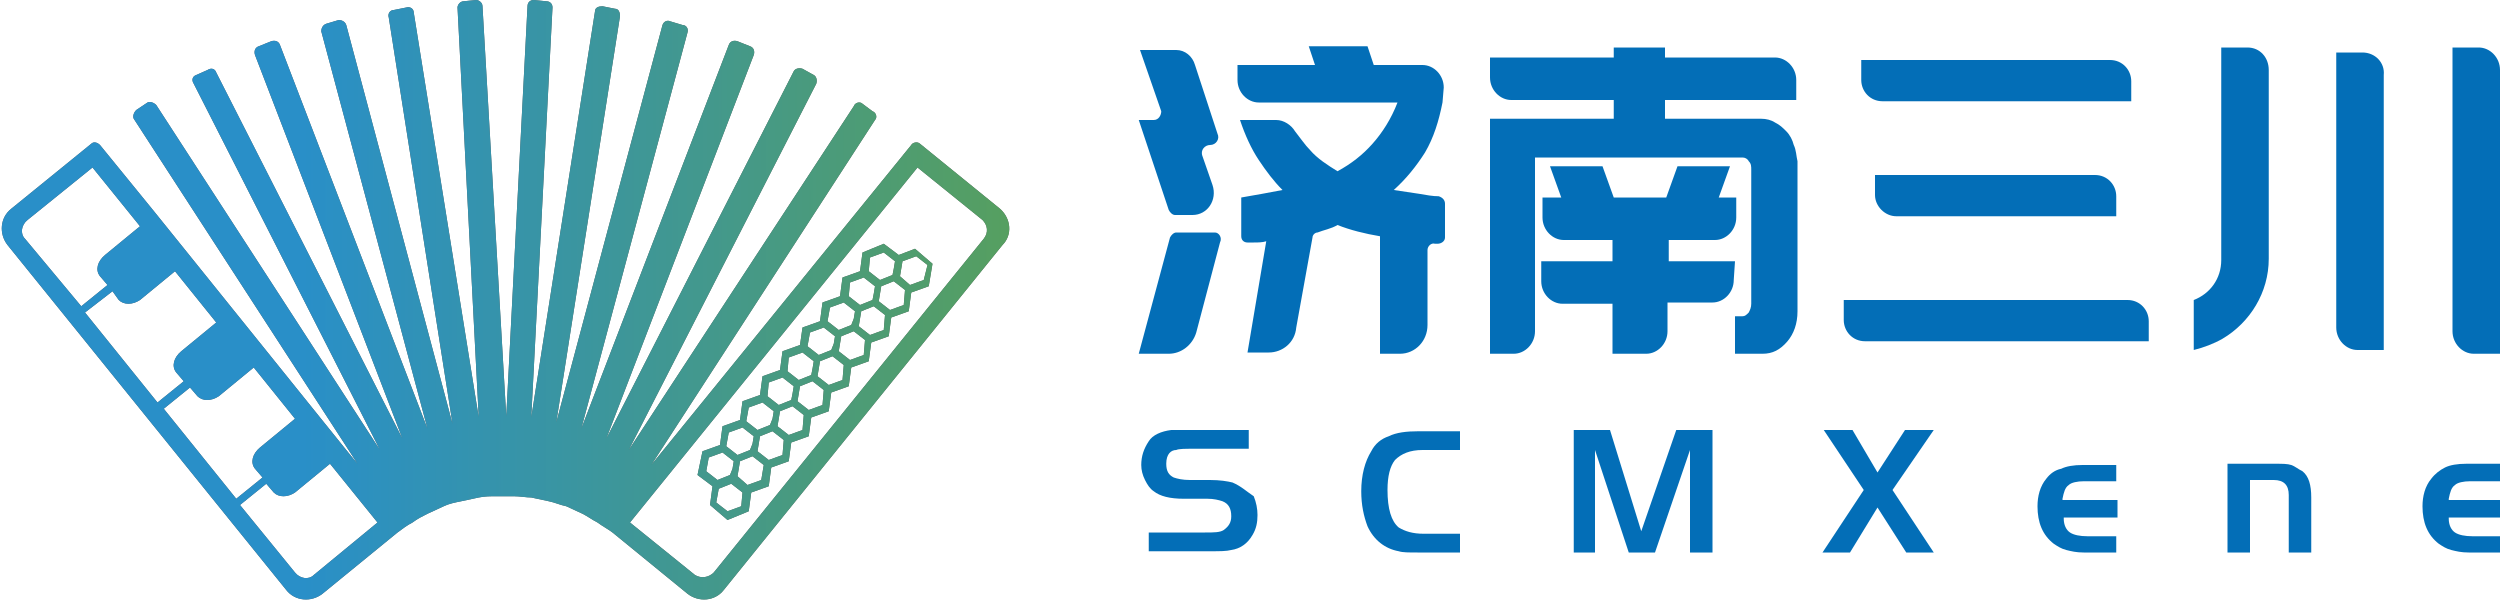
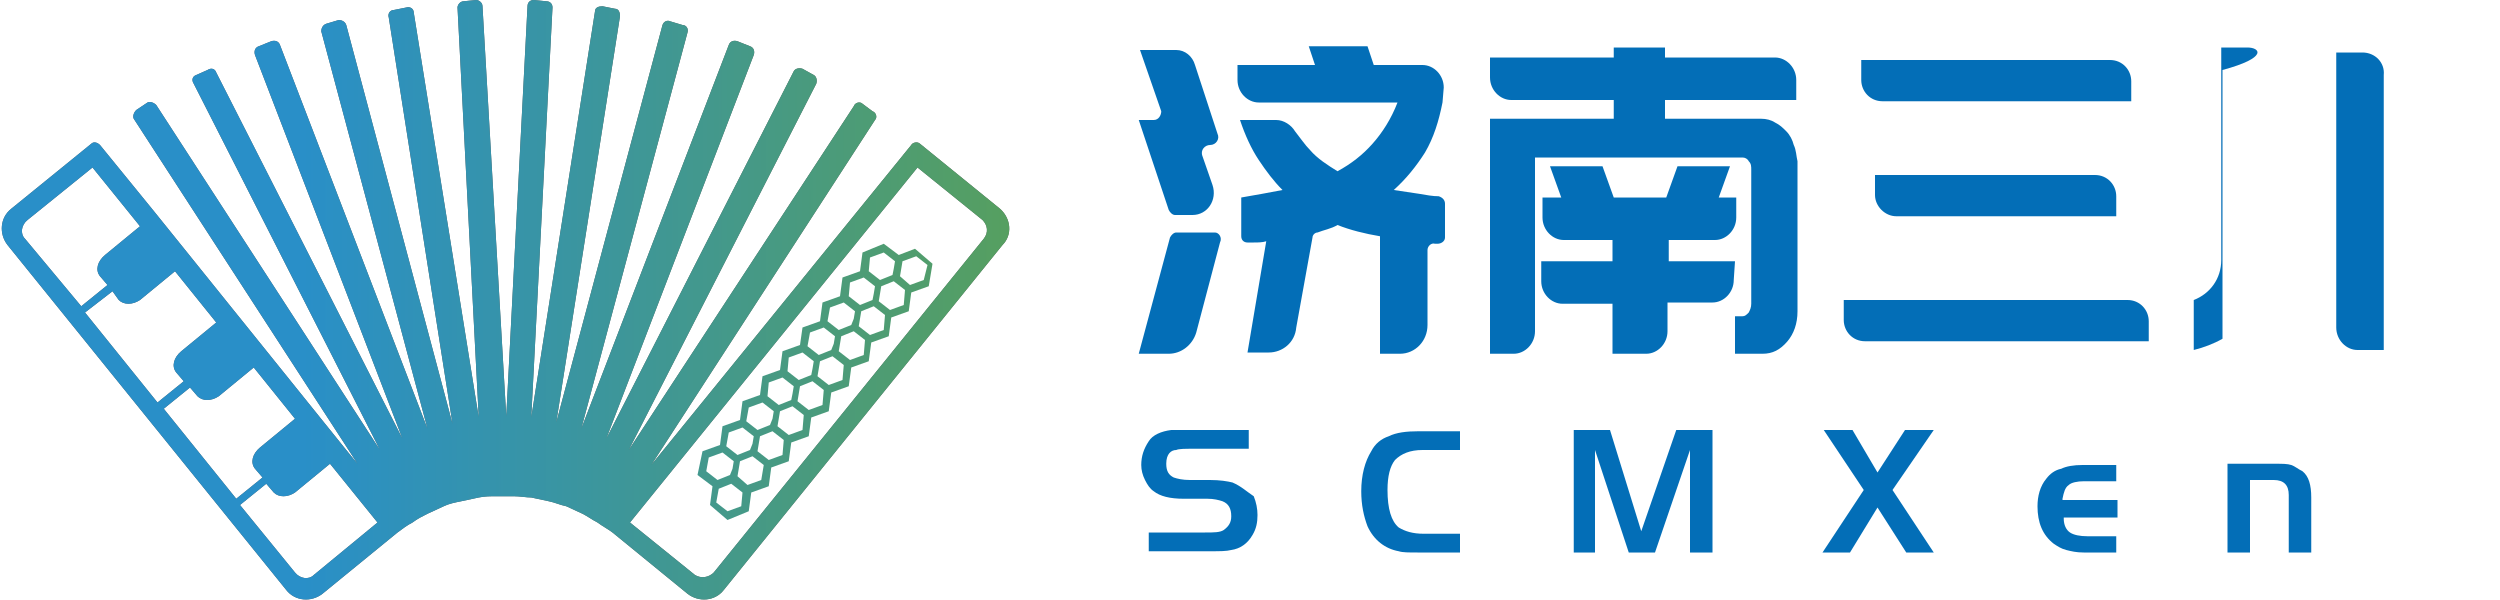
<svg xmlns="http://www.w3.org/2000/svg" version="1.1" id="图层_1" x="0px" y="0px" viewBox="0 0 200 48" style="enable-background:new 0 0 200 48;" xml:space="preserve">
  <style type="text/css">
	.st0{fill:#036EB7;}
	.st1{fill:#5F5F5F;}
	.st2{fill:url(#SVGID_1_);}
	.st3{fill:url(#SVGID_2_);}
</style>
  <g>
    <g>
      <path class="st0" d="M189,4.2h-2.1v22c0,1,0.8,1.8,1.7,1.8h2.1v-22C190.8,5,190,4.2,189,4.2z" />
-       <path class="st0" d="M198.3,3.8h-2.1v22.7c0,1,0.8,1.8,1.7,1.8h2.1V5.6C200,4.6,199.2,3.8,198.3,3.8z" />
-       <path class="st0" d="M179.8,3.8h-2.1V9v6.6v5.2c0,1.5-0.9,2.7-2.2,3.2v4c0.8-0.2,1.6-0.5,2.3-0.9c2.2-1.3,3.7-3.7,3.7-6.4v-5.2    V5.6C181.5,4.6,180.8,3.8,179.8,3.8z" />
+       <path class="st0" d="M179.8,3.8h-2.1V9v6.6v5.2c0,1.5-0.9,2.7-2.2,3.2v4c0.8-0.2,1.6-0.5,2.3-0.9v-5.2    V5.6C181.5,4.6,180.8,3.8,179.8,3.8z" />
    </g>
    <path class="st0" d="M171.9,27.3h-22.7c-1,0-1.7-0.8-1.7-1.7V24h22.7c1,0,1.7,0.8,1.7,1.7V27.3z M170.5,8.1h-19.9   c-1,0-1.7-0.8-1.7-1.7V4.8h19.9c1,0,1.7,0.8,1.7,1.7V8.1z M150,15.6V14h17.6c1,0,1.7,0.8,1.7,1.7v1.6h-17.6   C150.8,17.3,150,16.5,150,15.6z" />
    <g>
      <path class="st0" d="M138.8,20.9h-5.3v-1.7h3.7c0.9,0,1.7-0.8,1.7-1.8v-1.6h-1.4l0.9-2.5h-4.2l-0.9,2.5h-4.2l-0.9-2.5h-4.2    l0.9,2.5l-1.5,0v1.6c0,1,0.8,1.8,1.7,1.8h3.9v1.7h-5.7v1.6c0,1,0.8,1.8,1.7,1.8h4v4h2.7c0.9,0,1.7-0.8,1.7-1.8v-2.3h3.6    c0.9,0,1.7-0.8,1.7-1.8L138.8,20.9C138.9,20.9,138.9,20.9,138.8,20.9z" />
      <path class="st0" d="M143.5,11.6c-0.1-0.4-0.3-0.8-0.6-1.1c-0.3-0.3-0.5-0.5-0.9-0.7c-0.3-0.2-0.7-0.3-1.1-0.3h-7.7V8h10.5V6.4    c0-1-0.8-1.8-1.7-1.8h-8.8V3.8h-4.1v0.8h-9.9v1.6c0,1,0.8,1.8,1.7,1.8h8.2v1.5h-9.9v18.8h1.9c0.9,0,1.7-0.8,1.7-1.8V12.6h16.6    c0.2,0,0.4,0.1,0.5,0.3c0.2,0.2,0.2,0.4,0.2,0.7v10.7c0,0.3-0.1,0.5-0.2,0.7c-0.2,0.2-0.3,0.3-0.5,0.3h-0.6v3h2.2    c0.8,0,1.4-0.3,2-1c0.5-0.6,0.8-1.4,0.8-2.4v-12C143.7,12.5,143.7,12,143.5,11.6z" />
    </g>
    <g>
      <path class="st0" d="M115.1,15.7c-0.5,0-1-0.1-1.6-0.2c-0.7-0.1-1.3-0.2-2-0.3c1-0.9,1.8-1.9,2.5-3c0.7-1.2,1.1-2.5,1.4-4l0.1-1.2    c0-1-0.8-1.8-1.7-1.8h-2.2h-1.1h-0.6l-0.5-1.5h-4.7l0.5,1.5h-1.1h-1.9H99v1.2c0,1,0.8,1.8,1.7,1.8l11.1,0c-0.5,1.3-1.2,2.4-2,3.3    c-0.8,0.9-1.7,1.6-2.8,2.2c-0.8-0.5-1.6-1-2.2-1.7c-0.4-0.4-0.8-1-1.2-1.5c-0.3-0.5-0.9-0.9-1.5-0.9h-2.9c0.4,1.2,0.9,2.3,1.5,3.2    c0.6,0.9,1.2,1.7,1.9,2.4c-0.5,0.1-1.1,0.2-1.6,0.3c-0.6,0.1-1.1,0.2-1.7,0.3l0,3.1c0,0.3,0.2,0.5,0.5,0.5c0.2,0,0.3,0,0.5,0    c0.3,0,0.7,0,1-0.1l-1.5,8.9h1.7c1.1,0,2.1-0.8,2.2-2L105,19c0-0.2,0.2-0.4,0.4-0.4c0.5-0.2,1.1-0.3,1.6-0.6    c1,0.4,2.2,0.7,3.4,0.9v9.4h1.6c1.2,0,2.2-1,2.2-2.3v-6c0-0.3,0.3-0.6,0.6-0.5l0.2,0c0.3,0,0.6-0.2,0.6-0.5v-2.7    C115.6,16,115.4,15.8,115.1,15.7z" />
      <path class="st0" d="M97.2,18.6h-3.1c-0.2,0-0.4,0.2-0.5,0.4l-2.5,9.3h2.4c1,0,1.9-0.7,2.2-1.7l1.9-7.2    C97.8,19,97.5,18.6,97.2,18.6z" />
      <path class="st0" d="M92.3,9.6h-1.2l2.4,7.2c0.1,0.2,0.3,0.4,0.5,0.4h1.4c1.2,0,2-1.2,1.6-2.4l-0.8-2.3c-0.2-0.5,0.2-0.9,0.6-0.9    c0.5,0,0.8-0.5,0.6-0.9l-1.8-5.5C95.4,4.5,94.8,4,94.1,4h-2.9l1.7,4.9C92.9,9.2,92.7,9.6,92.3,9.6z" />
    </g>
    <g>
      <path class="st0" d="M98.6,38.6c-0.4-0.1-1-0.2-1.8-0.2h-1.6c-0.6,0-1-0.1-1.3-0.2c-0.4-0.2-0.6-0.5-0.6-1.1    c0-0.8,0.4-1.1,0.8-1.1c0.2-0.1,0.7-0.1,1.4-0.1h4.4v-1.5h-4.9c-0.6,0-1,0-1.3,0c-0.8,0.1-1.5,0.4-1.8,0.9    c-0.4,0.6-0.6,1.2-0.6,1.9c0,0.4,0.1,0.8,0.3,1.2c0.2,0.4,0.4,0.7,0.7,0.9c0.5,0.4,1.3,0.6,2.4,0.6h1.9c0.5,0,0.9,0.1,1.2,0.2    c0.5,0.2,0.7,0.6,0.7,1.2c0,0.5-0.2,0.8-0.6,1.1c-0.3,0.2-0.8,0.2-1.5,0.2h-4.5v1.5h4.9c0.8,0,1.3,0,1.7-0.1    c0.7-0.1,1.3-0.5,1.7-1.2c0.3-0.5,0.4-1,0.4-1.6c0-0.5-0.1-1-0.3-1.5C99.7,39.3,99.3,38.9,98.6,38.6z" />
      <path class="st0" d="M109.7,36.1c-0.5,0.8-0.8,1.9-0.8,3.2c0,1.1,0.2,2,0.5,2.8c0.5,1.1,1.4,1.8,2.5,2c0.3,0.1,0.8,0.1,1.5,0.1    h3.4v-1.5h-2.9c-0.9,0-1.5-0.2-2-0.5c-0.6-0.5-0.9-1.5-0.9-3c0-1.1,0.2-1.9,0.6-2.4c0.5-0.5,1.2-0.8,2.2-0.8h3v-1.5h-3.3    c-1,0-1.8,0.1-2.4,0.4C110.5,35.1,110,35.5,109.7,36.1z" />
      <polygon class="st0" points="128.8,34.4 125.9,34.4 125.9,44.2 127.6,44.2 127.6,36 130.3,44.2 132.4,44.2 135.2,36 135.2,44.2     137,44.2 137,34.4 134.1,34.4 131.3,42.5   " />
      <polygon class="st0" points="152.4,34.4 150.2,37.8 148.2,34.4 145.9,34.4 149.1,39.2 145.8,44.2 148,44.2 150.2,40.6 152.5,44.2     154.7,44.2 151.4,39.2 154.7,34.4   " />
      <path class="st0" d="M163.7,38.3c-0.5,0.6-0.7,1.4-0.7,2.2c0,1.3,0.4,2.3,1.3,3c0.3,0.2,0.6,0.4,1,0.5c0.4,0.1,0.8,0.2,1.4,0.2    h2.6v-1.3h-2.3c-0.6,0-1.1-0.1-1.4-0.3c-0.3-0.2-0.5-0.6-0.5-1.1l0-0.1h4.3V40H165l0-0.1c0.1-0.5,0.2-0.9,0.5-1.1    c0.2-0.2,0.7-0.3,1.2-0.3h2.6v-1.3h-2.7c-0.7,0-1.3,0.1-1.7,0.3C164.4,37.6,164,37.9,163.7,38.3z" />
      <path class="st0" d="M183.3,37.2c-0.3-0.1-0.7-0.1-1.3-0.1h-3.8v7.1h1.8v-5.8h1.9c0.4,0,0.7,0.1,0.9,0.3c0.2,0.2,0.3,0.5,0.3,0.9    v4.6h1.8v-4.4c0-1-0.2-1.7-0.7-2.1C183.8,37.5,183.6,37.3,183.3,37.2z" />
-       <path class="st0" d="M200,37.1h-2.7c-0.7,0-1.3,0.1-1.7,0.3c-0.4,0.2-0.8,0.5-1.1,0.9c-0.5,0.6-0.7,1.4-0.7,2.2    c0,1.3,0.4,2.3,1.3,3c0.3,0.2,0.6,0.4,1,0.5c0.4,0.1,0.8,0.2,1.4,0.2h2.6v-1.3h-2.3c-0.6,0-1.1-0.1-1.4-0.3    c-0.3-0.2-0.5-0.6-0.5-1.1l0-0.1h4.3V40h-4.3l0-0.1c0.1-0.5,0.2-0.9,0.5-1.1c0.2-0.2,0.7-0.3,1.2-0.3h2.6V37.1z" />
    </g>
    <g>
      <g>
        <g>
          <path class="st1" d="M80,16.7l-6.4-5.2c-0.2-0.2-0.6-0.1-0.7,0.1L52.1,37.2L70,9.6c0.2-0.2,0.1-0.6-0.2-0.7L69,8.3      c-0.2-0.2-0.6-0.1-0.7,0.2L50.3,36L65.3,6.7c0.1-0.3,0-0.6-0.2-0.7l-0.9-0.5c-0.3-0.1-0.6,0-0.7,0.2L48.5,35.1L60.3,4.4      c0.1-0.3,0-0.6-0.3-0.7l-1-0.4c-0.3-0.1-0.6,0-0.7,0.3L46.5,34.3L55,2.6c0.1-0.3-0.1-0.6-0.4-0.6l-1-0.3C53.4,1.6,53.1,1.7,53,2      l-8.5,31.8l5.1-32.5c0-0.3-0.1-0.6-0.4-0.6l-1-0.2c-0.3,0-0.6,0.1-0.6,0.4l-5.1,32.5l1.7-32.8c0-0.3-0.2-0.5-0.5-0.5l-1-0.1      c-0.3,0-0.5,0.2-0.5,0.5l-1.7,32.8L38.6,0.5c0-0.3-0.3-0.5-0.5-0.5l-1,0.1c-0.3,0-0.5,0.3-0.5,0.5l1.7,32.8L33.1,1      c0-0.3-0.3-0.5-0.6-0.4l-1,0.2c-0.3,0-0.5,0.3-0.4,0.6l5.1,32.5L27.7,2c-0.1-0.3-0.4-0.4-0.6-0.4l-1,0.3      c-0.3,0.1-0.4,0.4-0.4,0.6l8.5,31.8L22.4,3.6c-0.1-0.3-0.4-0.4-0.7-0.3l-1,0.4c-0.3,0.1-0.4,0.4-0.3,0.7l11.8,30.7L17.3,5.8      c-0.1-0.3-0.4-0.4-0.7-0.2L15.7,6c-0.3,0.1-0.4,0.4-0.2,0.7L30.4,36L12.5,8.4c-0.2-0.2-0.5-0.3-0.7-0.2l-0.9,0.6      c-0.2,0.2-0.3,0.5-0.2,0.7l17.9,27.6l-0.9-1.1l-2.9-3.6l-3.3-4.1l-2.9-3.6l-3.3-4.1l-2.9-3.6L8,11.6c-0.2-0.2-0.5-0.3-0.7-0.1      l-6.4,5.2c-0.9,0.7-1,2-0.3,2.9l22.3,27.6c0.7,0.9,2,1,2.9,0.3l6-4.9c0.4-0.3,0.8-0.6,1.2-0.8l0,0c0.4-0.3,0.8-0.5,1.2-0.7l0,0      c0.4-0.2,0.9-0.4,1.3-0.6l0,0c0.4-0.2,0.9-0.3,1.4-0.4h0c0.5-0.1,0.9-0.2,1.4-0.3l0,0c0.5-0.1,0.9-0.1,1.4-0.1l0,0      c0.5,0,1,0,1.4,0l0,0c0.5,0,1,0.1,1.4,0.1l0,0c0.5,0.1,0.9,0.2,1.4,0.3l0,0c0.5,0.1,0.9,0.3,1.4,0.4l0,0      c0.4,0.2,0.9,0.4,1.3,0.6l0,0c0.4,0.2,0.8,0.5,1.2,0.7l0,0c0.4,0.3,0.8,0.5,1.2,0.8l6,4.9c0.9,0.7,2.2,0.6,2.9-0.3l22.3-27.6      C81,18.8,80.9,17.5,80,16.7z M2,19.1c-0.4-0.4-0.3-1.1,0.2-1.5l5.2-4.2l3.8,4.7l-2.8,2.3c-0.6,0.5-0.8,1.2-0.4,1.7l0.6,0.7      l-2.1,1.7L2,19.1z M6.8,25L9,23.3L9.5,24c0.4,0.4,1.1,0.4,1.7,0l2.8-2.3l3.3,4.1l-2.8,2.3c-0.6,0.5-0.8,1.2-0.4,1.7l0.6,0.7      l-2.1,1.7L6.8,25z M13.1,32.7l2.1-1.7l0.6,0.7c0.4,0.4,1.1,0.4,1.7,0l2.8-2.3l3.3,4.1l-2.8,2.3c-0.6,0.5-0.8,1.2-0.4,1.7      l0.6,0.7l-2.1,1.7L13.1,32.7z M25.1,46c-0.4,0.4-1.1,0.3-1.5-0.2l-4.4-5.4l2.1-1.7l0.6,0.7c0.4,0.4,1.1,0.4,1.7,0l2.8-2.3      l3.8,4.7L25.1,46z M78.7,19.1L57.1,45.8c-0.4,0.4-1,0.5-1.5,0.2l-5.2-4.2l23-28.4l5.2,4.2C79,18,79.1,18.6,78.7,19.1z" />
-           <path class="st1" d="M71.9,20.4l-1.2-0.9l-1.7,0.7l-0.2,1.5l-1.4,0.5l-0.2,1.5l-1.4,0.5l-0.2,1.5l-1.4,0.5L64,27.6l-1.4,0.5      l-0.2,1.5l-1.4,0.5l-0.2,1.5l-1.4,0.5l-0.2,1.5l-1.4,0.5l-0.2,1.5l-1.4,0.5L55.8,38l1.2,0.9l-0.2,1.5l1.4,1.2l1.7-0.7l0.2-1.5      l1.4-0.5l0.2-1.5l1.4-0.5l0.2-1.5l1.4-0.5l0.2-1.5l1.4-0.5l0.2-1.5l1.4-0.5l0.2-1.5l1.4-0.5l0.2-1.5l1.4-0.5l0.2-1.5l1.4-0.5      l0.2-1.5l1.4-0.5l0.3-1.8l-1.4-1.2L71.9,20.4z M69.6,20.6l1.1-0.4l0.9,0.7l-0.1,0.6L71.4,22l-0.5,0.2l-0.5,0.2l-0.9-0.7      L69.6,20.6z M68,22.6l1.1-0.4l0.9,0.7l-0.1,0.6L69.8,24l-0.5,0.2l-0.5,0.2l-0.9-0.7L68,22.6z M66.4,24.6l1.1-0.4l0.9,0.7      l-0.1,0.6L68.1,26l-0.5,0.2l-0.5,0.2l-0.9-0.7L66.4,24.6z M64.8,26.6l1.1-0.4l0.9,0.7l-0.1,0.6L66.5,28L66,28.2l-0.5,0.2      l-0.9-0.7L64.8,26.6z M63.1,28.6l1.1-0.4l0.9,0.7L65,29.5L64.9,30l-0.5,0.2l-0.5,0.2L63,29.7L63.1,28.6z M61.5,30.6l1.1-0.4      l0.9,0.7l-0.1,0.6L63.3,32l-0.5,0.2l-0.5,0.2l-0.9-0.7L61.5,30.6z M59.9,32.6l1.1-0.4l0.9,0.7l-0.1,0.6L61.6,34l-0.5,0.2      l-0.5,0.2l-0.9-0.7L59.9,32.6z M58.3,34.6l1.1-0.4l0.9,0.7l-0.1,0.6L60,36l-0.5,0.2L59,36.4l-0.9-0.7L58.3,34.6z M56.5,37.7      l0.2-1.1l1.1-0.4l0.9,0.7l-0.1,0.6L58.4,38l-0.5,0.2l-0.5,0.2L56.5,37.7z M59.3,40.5l-1.1,0.4l-0.9-0.7l0.2-1.1l0.5-0.2l0.5-0.2      l0.9,0.7L59.3,40.5z M60.9,38.4l-1.1,0.4L59,38.1l0.1-0.6l0.1-0.6l0.5-0.2l0.5-0.2l0.9,0.7L60.9,38.4z M62.6,36.4l-1.1,0.4      l-0.9-0.7l0.1-0.6l0.1-0.6l0.5-0.2l0.5-0.2l0.9,0.7L62.6,36.4z M64.2,34.4l-1.1,0.4l-0.9-0.7l0.1-0.6l0.1-0.6l0.5-0.2l0.5-0.2      l0.9,0.7L64.2,34.4z M65.8,32.4l-1.1,0.4l-0.9-0.7l0.1-0.6l0.1-0.6l0.5-0.2l0.5-0.2l0.9,0.7L65.8,32.4z M67.4,30.4l-1.1,0.4      l-0.9-0.7l0.1-0.6l0.1-0.6l0.5-0.2l0.5-0.2l0.9,0.7L67.4,30.4z M69.1,28.4L68,28.8l-0.9-0.7l0.1-0.6l0.1-0.6l0.5-0.2l0.5-0.2      l0.9,0.7L69.1,28.4z M70.7,26.4l-1.1,0.4l-0.9-0.7l0.1-0.6l0.1-0.6l0.5-0.2l0.5-0.2l0.9,0.7L70.7,26.4z M72.3,24.4l-1.1,0.4      l-0.9-0.7l0.1-0.6l0.1-0.6l0.5-0.2l0.5-0.2l0.9,0.7L72.3,24.4z M73.9,22.4l-1.1,0.4L72,22.1l0.1-0.6l0.1-0.6l1.1-0.4l0.9,0.7      L73.9,22.4z" />
        </g>
        <g>
          <linearGradient id="SVGID_1_" gradientUnits="userSpaceOnUse" x1="0" y1="24" x2="80.734" y2="24">
            <stop offset="0.3" style="stop-color:#298FC8" />
            <stop offset="1" style="stop-color:#569F60" />
          </linearGradient>
          <path class="st2" d="M80,16.7l-6.4-5.2c-0.2-0.2-0.6-0.1-0.7,0.1L52.1,37.2L70,9.6c0.2-0.2,0.1-0.6-0.2-0.7L69,8.3      c-0.2-0.2-0.6-0.1-0.7,0.2L50.3,36L65.3,6.7c0.1-0.3,0-0.6-0.2-0.7l-0.9-0.5c-0.3-0.1-0.6,0-0.7,0.2L48.5,35.1L60.3,4.4      c0.1-0.3,0-0.6-0.3-0.7l-1-0.4c-0.3-0.1-0.6,0-0.7,0.3L46.5,34.3L55,2.6c0.1-0.3-0.1-0.6-0.4-0.6l-1-0.3C53.4,1.6,53.1,1.7,53,2      l-8.5,31.8l5.1-32.5c0-0.3-0.1-0.6-0.4-0.6l-1-0.2c-0.3,0-0.6,0.1-0.6,0.4l-5.1,32.5l1.7-32.8c0-0.3-0.2-0.5-0.5-0.5l-1-0.1      c-0.3,0-0.5,0.2-0.5,0.5l-1.7,32.8L38.6,0.5c0-0.3-0.3-0.5-0.5-0.5l-1,0.1c-0.3,0-0.5,0.3-0.5,0.5l1.7,32.8L33.1,1      c0-0.3-0.3-0.5-0.6-0.4l-1,0.2c-0.3,0-0.5,0.3-0.4,0.6l5.1,32.5L27.7,2c-0.1-0.3-0.4-0.4-0.6-0.4l-1,0.3      c-0.3,0.1-0.4,0.4-0.4,0.6l8.5,31.8L22.4,3.6c-0.1-0.3-0.4-0.4-0.7-0.3l-1,0.4c-0.3,0.1-0.4,0.4-0.3,0.7l11.8,30.7L17.3,5.8      c-0.1-0.3-0.4-0.4-0.7-0.2L15.7,6c-0.3,0.1-0.4,0.4-0.2,0.7L30.4,36L12.5,8.4c-0.2-0.2-0.5-0.3-0.7-0.2l-0.9,0.6      c-0.2,0.2-0.3,0.5-0.2,0.7l17.9,27.6l-0.9-1.1l-2.9-3.6l-3.3-4.1l-2.9-3.6l-3.3-4.1l-2.9-3.6L8,11.6c-0.2-0.2-0.5-0.3-0.7-0.1      l-6.4,5.2c-0.9,0.7-1,2-0.3,2.9l22.3,27.6c0.7,0.9,2,1,2.9,0.3l6-4.9c0.4-0.3,0.8-0.6,1.2-0.8l0,0c0.4-0.3,0.8-0.5,1.2-0.7l0,0      c0.4-0.2,0.9-0.4,1.3-0.6l0,0c0.4-0.2,0.9-0.3,1.4-0.4h0c0.5-0.1,0.9-0.2,1.4-0.3l0,0c0.5-0.1,0.9-0.1,1.4-0.1l0,0      c0.5,0,1,0,1.4,0l0,0c0.5,0,1,0.1,1.4,0.1l0,0c0.5,0.1,0.9,0.2,1.4,0.3l0,0c0.5,0.1,0.9,0.3,1.4,0.4l0,0      c0.4,0.2,0.9,0.4,1.3,0.6l0,0c0.4,0.2,0.8,0.5,1.2,0.7l0,0c0.4,0.3,0.8,0.5,1.2,0.8l6,4.9c0.9,0.7,2.2,0.6,2.9-0.3l22.3-27.6      C81,18.8,80.9,17.5,80,16.7z M2,19.1c-0.4-0.4-0.3-1.1,0.2-1.5l5.2-4.2l3.8,4.7l-2.8,2.3c-0.6,0.5-0.8,1.2-0.4,1.7l0.6,0.7      l-2.1,1.7L2,19.1z M6.8,25L9,23.3L9.5,24c0.4,0.4,1.1,0.4,1.7,0l2.8-2.3l3.3,4.1l-2.8,2.3c-0.6,0.5-0.8,1.2-0.4,1.7l0.6,0.7      l-2.1,1.7L6.8,25z M13.1,32.7l2.1-1.7l0.6,0.7c0.4,0.4,1.1,0.4,1.7,0l2.8-2.3l3.3,4.1l-2.8,2.3c-0.6,0.5-0.8,1.2-0.4,1.7      l0.6,0.7l-2.1,1.7L13.1,32.7z M25.1,46c-0.4,0.4-1.1,0.3-1.5-0.2l-4.4-5.4l2.1-1.7l0.6,0.7c0.4,0.4,1.1,0.4,1.7,0l2.8-2.3      l3.8,4.7L25.1,46z M78.7,19.1L57.1,45.8c-0.4,0.4-1,0.5-1.5,0.2l-5.2-4.2l23-28.4l5.2,4.2C79,18,79.1,18.6,78.7,19.1z" />
          <linearGradient id="SVGID_2_" gradientUnits="userSpaceOnUse" x1="0" y1="24" x2="80.734" y2="24">
            <stop offset="0.3" style="stop-color:#298FC8" />
            <stop offset="1" style="stop-color:#569F60" />
          </linearGradient>
          <path class="st3" d="M71.9,20.4l-1.2-0.9l-1.7,0.7l-0.2,1.5l-1.4,0.5l-0.2,1.5l-1.4,0.5l-0.2,1.5l-1.4,0.5L64,27.6l-1.4,0.5      l-0.2,1.5l-1.4,0.5l-0.2,1.5l-1.4,0.5l-0.2,1.5l-1.4,0.5l-0.2,1.5l-1.4,0.5L55.8,38l1.2,0.9l-0.2,1.5l1.4,1.2l1.7-0.7l0.2-1.5      l1.4-0.5l0.2-1.5l1.4-0.5l0.2-1.5l1.4-0.5l0.2-1.5l1.4-0.5l0.2-1.5l1.4-0.5l0.2-1.5l1.4-0.5l0.2-1.5l1.4-0.5l0.2-1.5l1.4-0.5      l0.2-1.5l1.4-0.5l0.3-1.8l-1.4-1.2L71.9,20.4z M69.6,20.6l1.1-0.4l0.9,0.7l-0.1,0.6L71.4,22l-0.5,0.2l-0.5,0.2l-0.9-0.7      L69.6,20.6z M68,22.6l1.1-0.4l0.9,0.7l-0.1,0.6L69.8,24l-0.5,0.2l-0.5,0.2l-0.9-0.7L68,22.6z M66.4,24.6l1.1-0.4l0.9,0.7      l-0.1,0.6L68.1,26l-0.5,0.2l-0.5,0.2l-0.9-0.7L66.4,24.6z M64.8,26.6l1.1-0.4l0.9,0.7l-0.1,0.6L66.5,28L66,28.2l-0.5,0.2      l-0.9-0.7L64.8,26.6z M63.1,28.6l1.1-0.4l0.9,0.7L65,29.5L64.9,30l-0.5,0.2l-0.5,0.2L63,29.7L63.1,28.6z M61.5,30.6l1.1-0.4      l0.9,0.7l-0.1,0.6L63.3,32l-0.5,0.2l-0.5,0.2l-0.9-0.7L61.5,30.6z M59.9,32.6l1.1-0.4l0.9,0.7l-0.1,0.6L61.6,34l-0.5,0.2      l-0.5,0.2l-0.9-0.7L59.9,32.6z M58.3,34.6l1.1-0.4l0.9,0.7l-0.1,0.6L60,36l-0.5,0.2L59,36.4l-0.9-0.7L58.3,34.6z M56.5,37.7      l0.2-1.1l1.1-0.4l0.9,0.7l-0.1,0.6L58.4,38l-0.5,0.2l-0.5,0.2L56.5,37.7z M59.3,40.5l-1.1,0.4l-0.9-0.7l0.2-1.1l0.5-0.2l0.5-0.2      l0.9,0.7L59.3,40.5z M60.9,38.4l-1.1,0.4L59,38.1l0.1-0.6l0.1-0.6l0.5-0.2l0.5-0.2l0.9,0.7L60.9,38.4z M62.6,36.4l-1.1,0.4      l-0.9-0.7l0.1-0.6l0.1-0.6l0.5-0.2l0.5-0.2l0.9,0.7L62.6,36.4z M64.2,34.4l-1.1,0.4l-0.9-0.7l0.1-0.6l0.1-0.6l0.5-0.2l0.5-0.2      l0.9,0.7L64.2,34.4z M65.8,32.4l-1.1,0.4l-0.9-0.7l0.1-0.6l0.1-0.6l0.5-0.2l0.5-0.2l0.9,0.7L65.8,32.4z M67.4,30.4l-1.1,0.4      l-0.9-0.7l0.1-0.6l0.1-0.6l0.5-0.2l0.5-0.2l0.9,0.7L67.4,30.4z M69.1,28.4L68,28.8l-0.9-0.7l0.1-0.6l0.1-0.6l0.5-0.2l0.5-0.2      l0.9,0.7L69.1,28.4z M70.7,26.4l-1.1,0.4l-0.9-0.7l0.1-0.6l0.1-0.6l0.5-0.2l0.5-0.2l0.9,0.7L70.7,26.4z M72.3,24.4l-1.1,0.4      l-0.9-0.7l0.1-0.6l0.1-0.6l0.5-0.2l0.5-0.2l0.9,0.7L72.3,24.4z M73.9,22.4l-1.1,0.4L72,22.1l0.1-0.6l0.1-0.6l1.1-0.4l0.9,0.7      L73.9,22.4z" />
        </g>
      </g>
    </g>
  </g>
</svg>